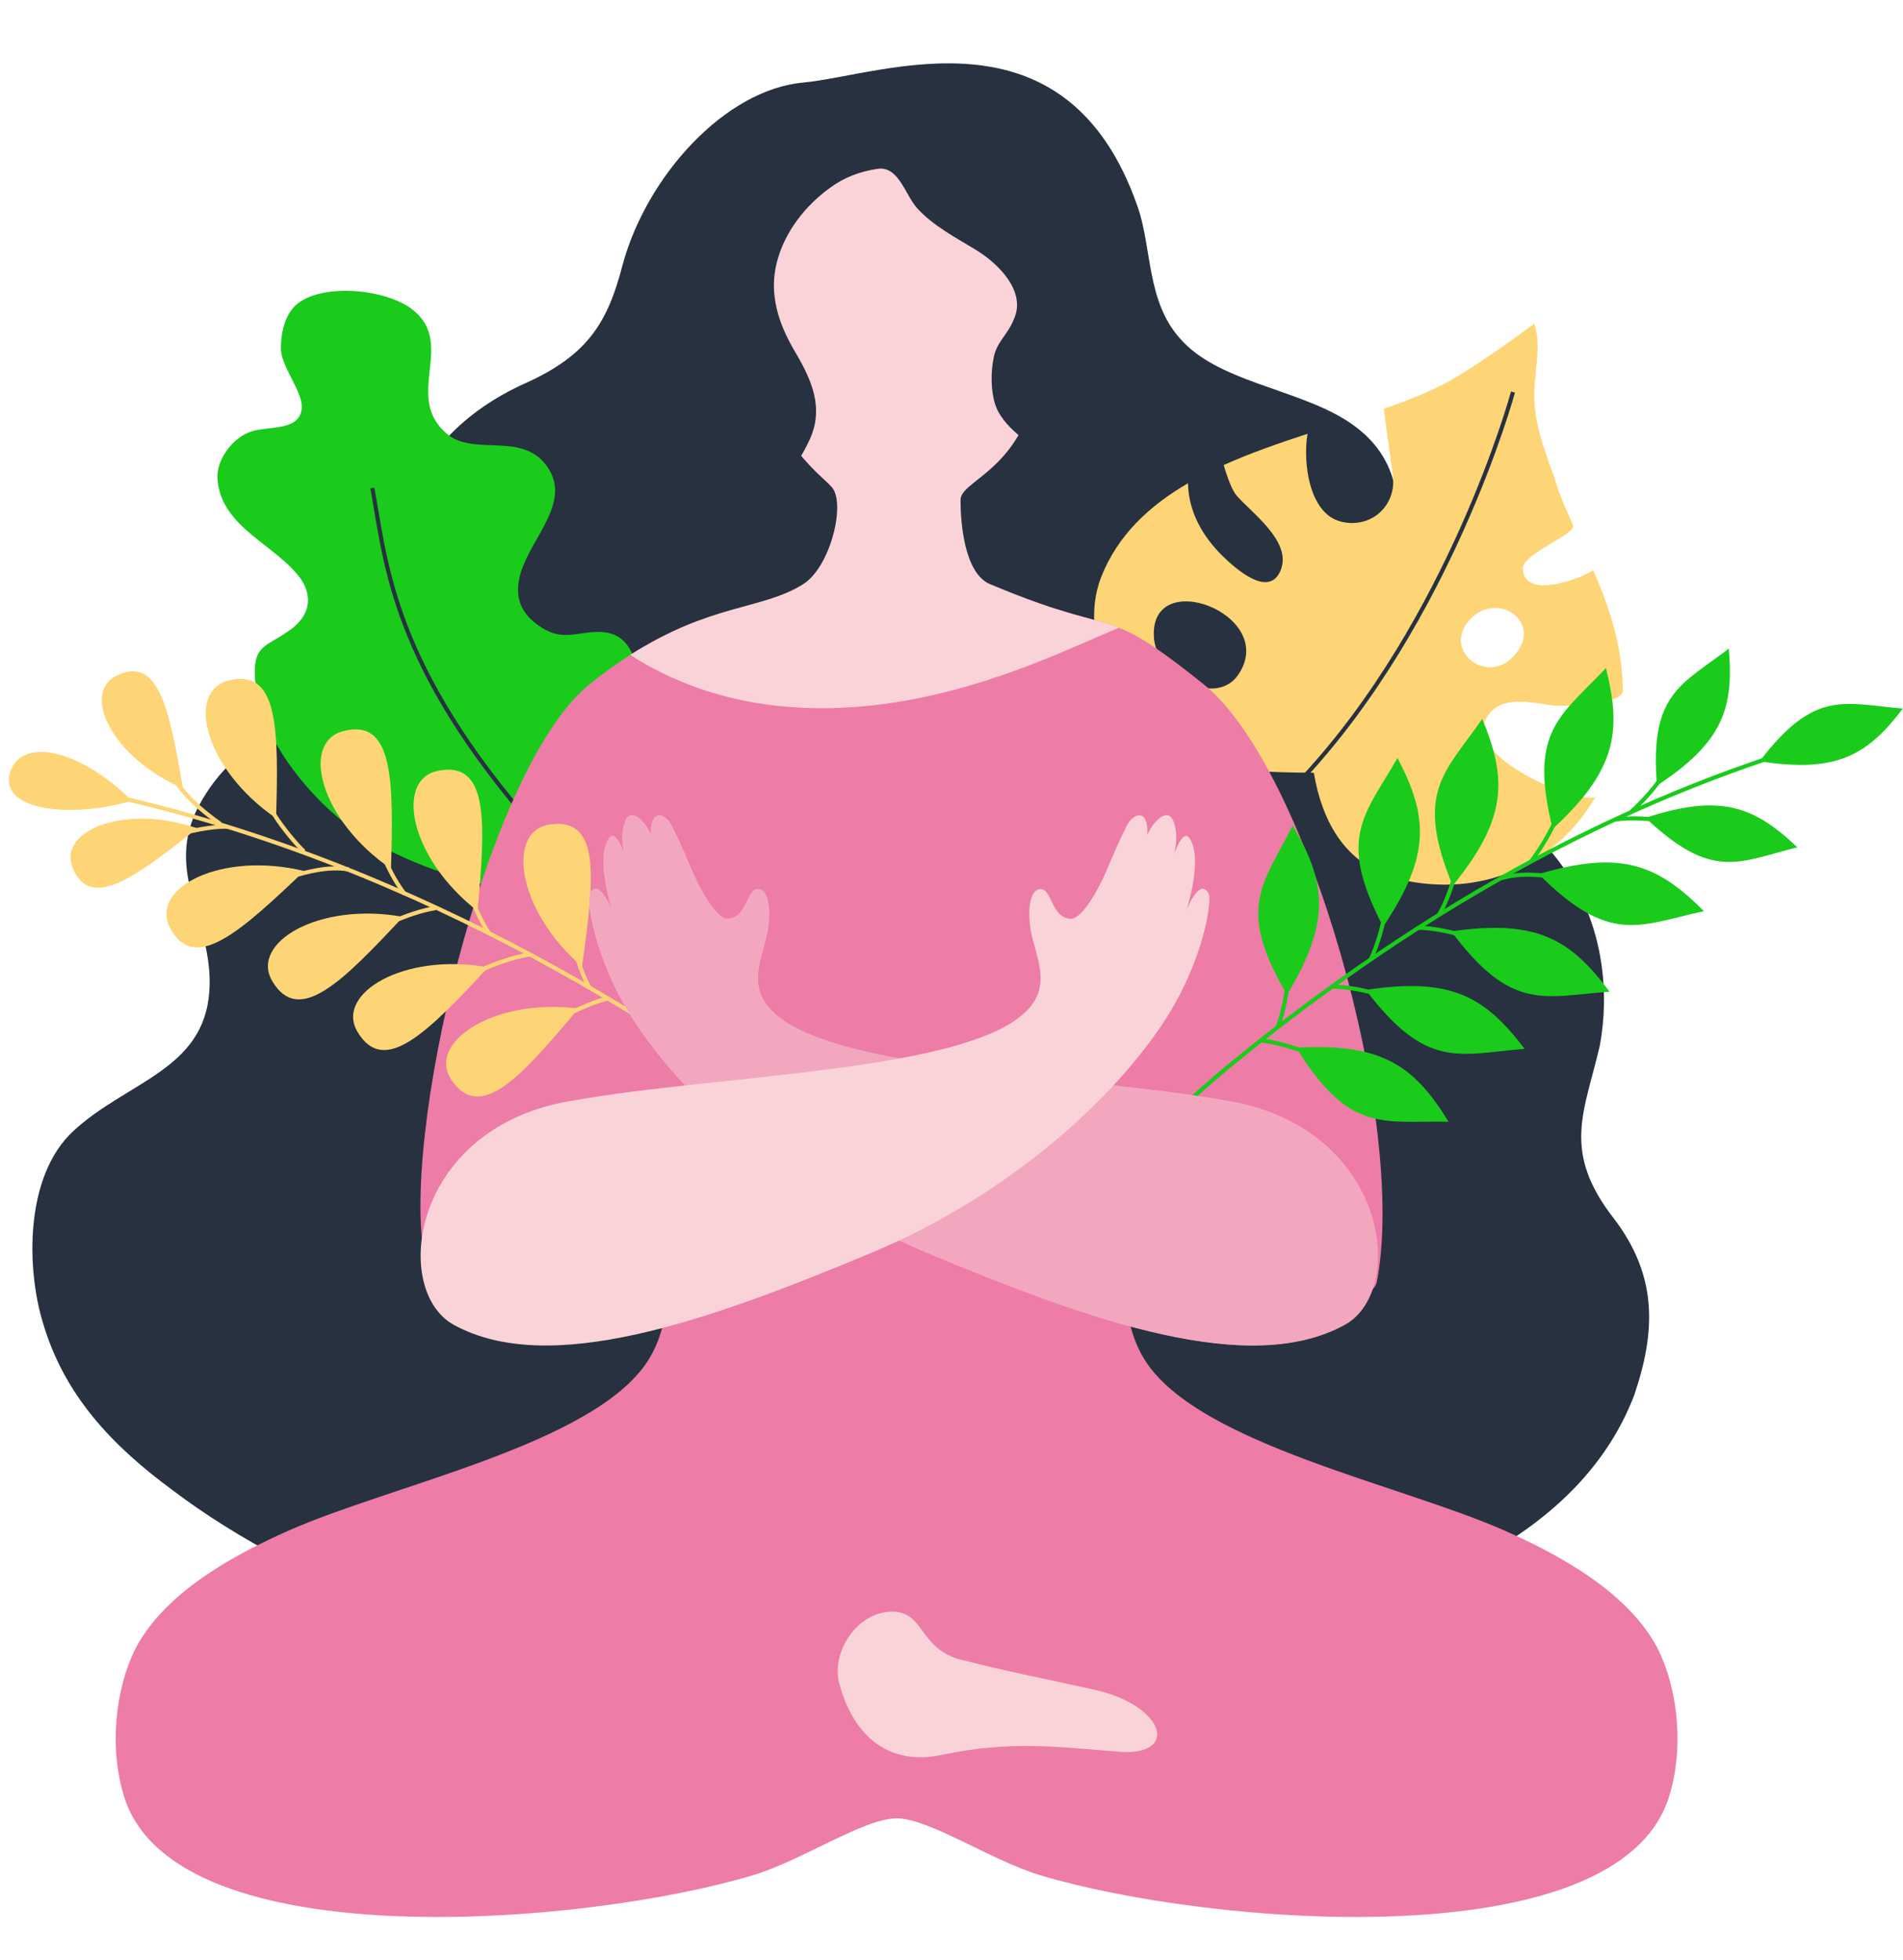
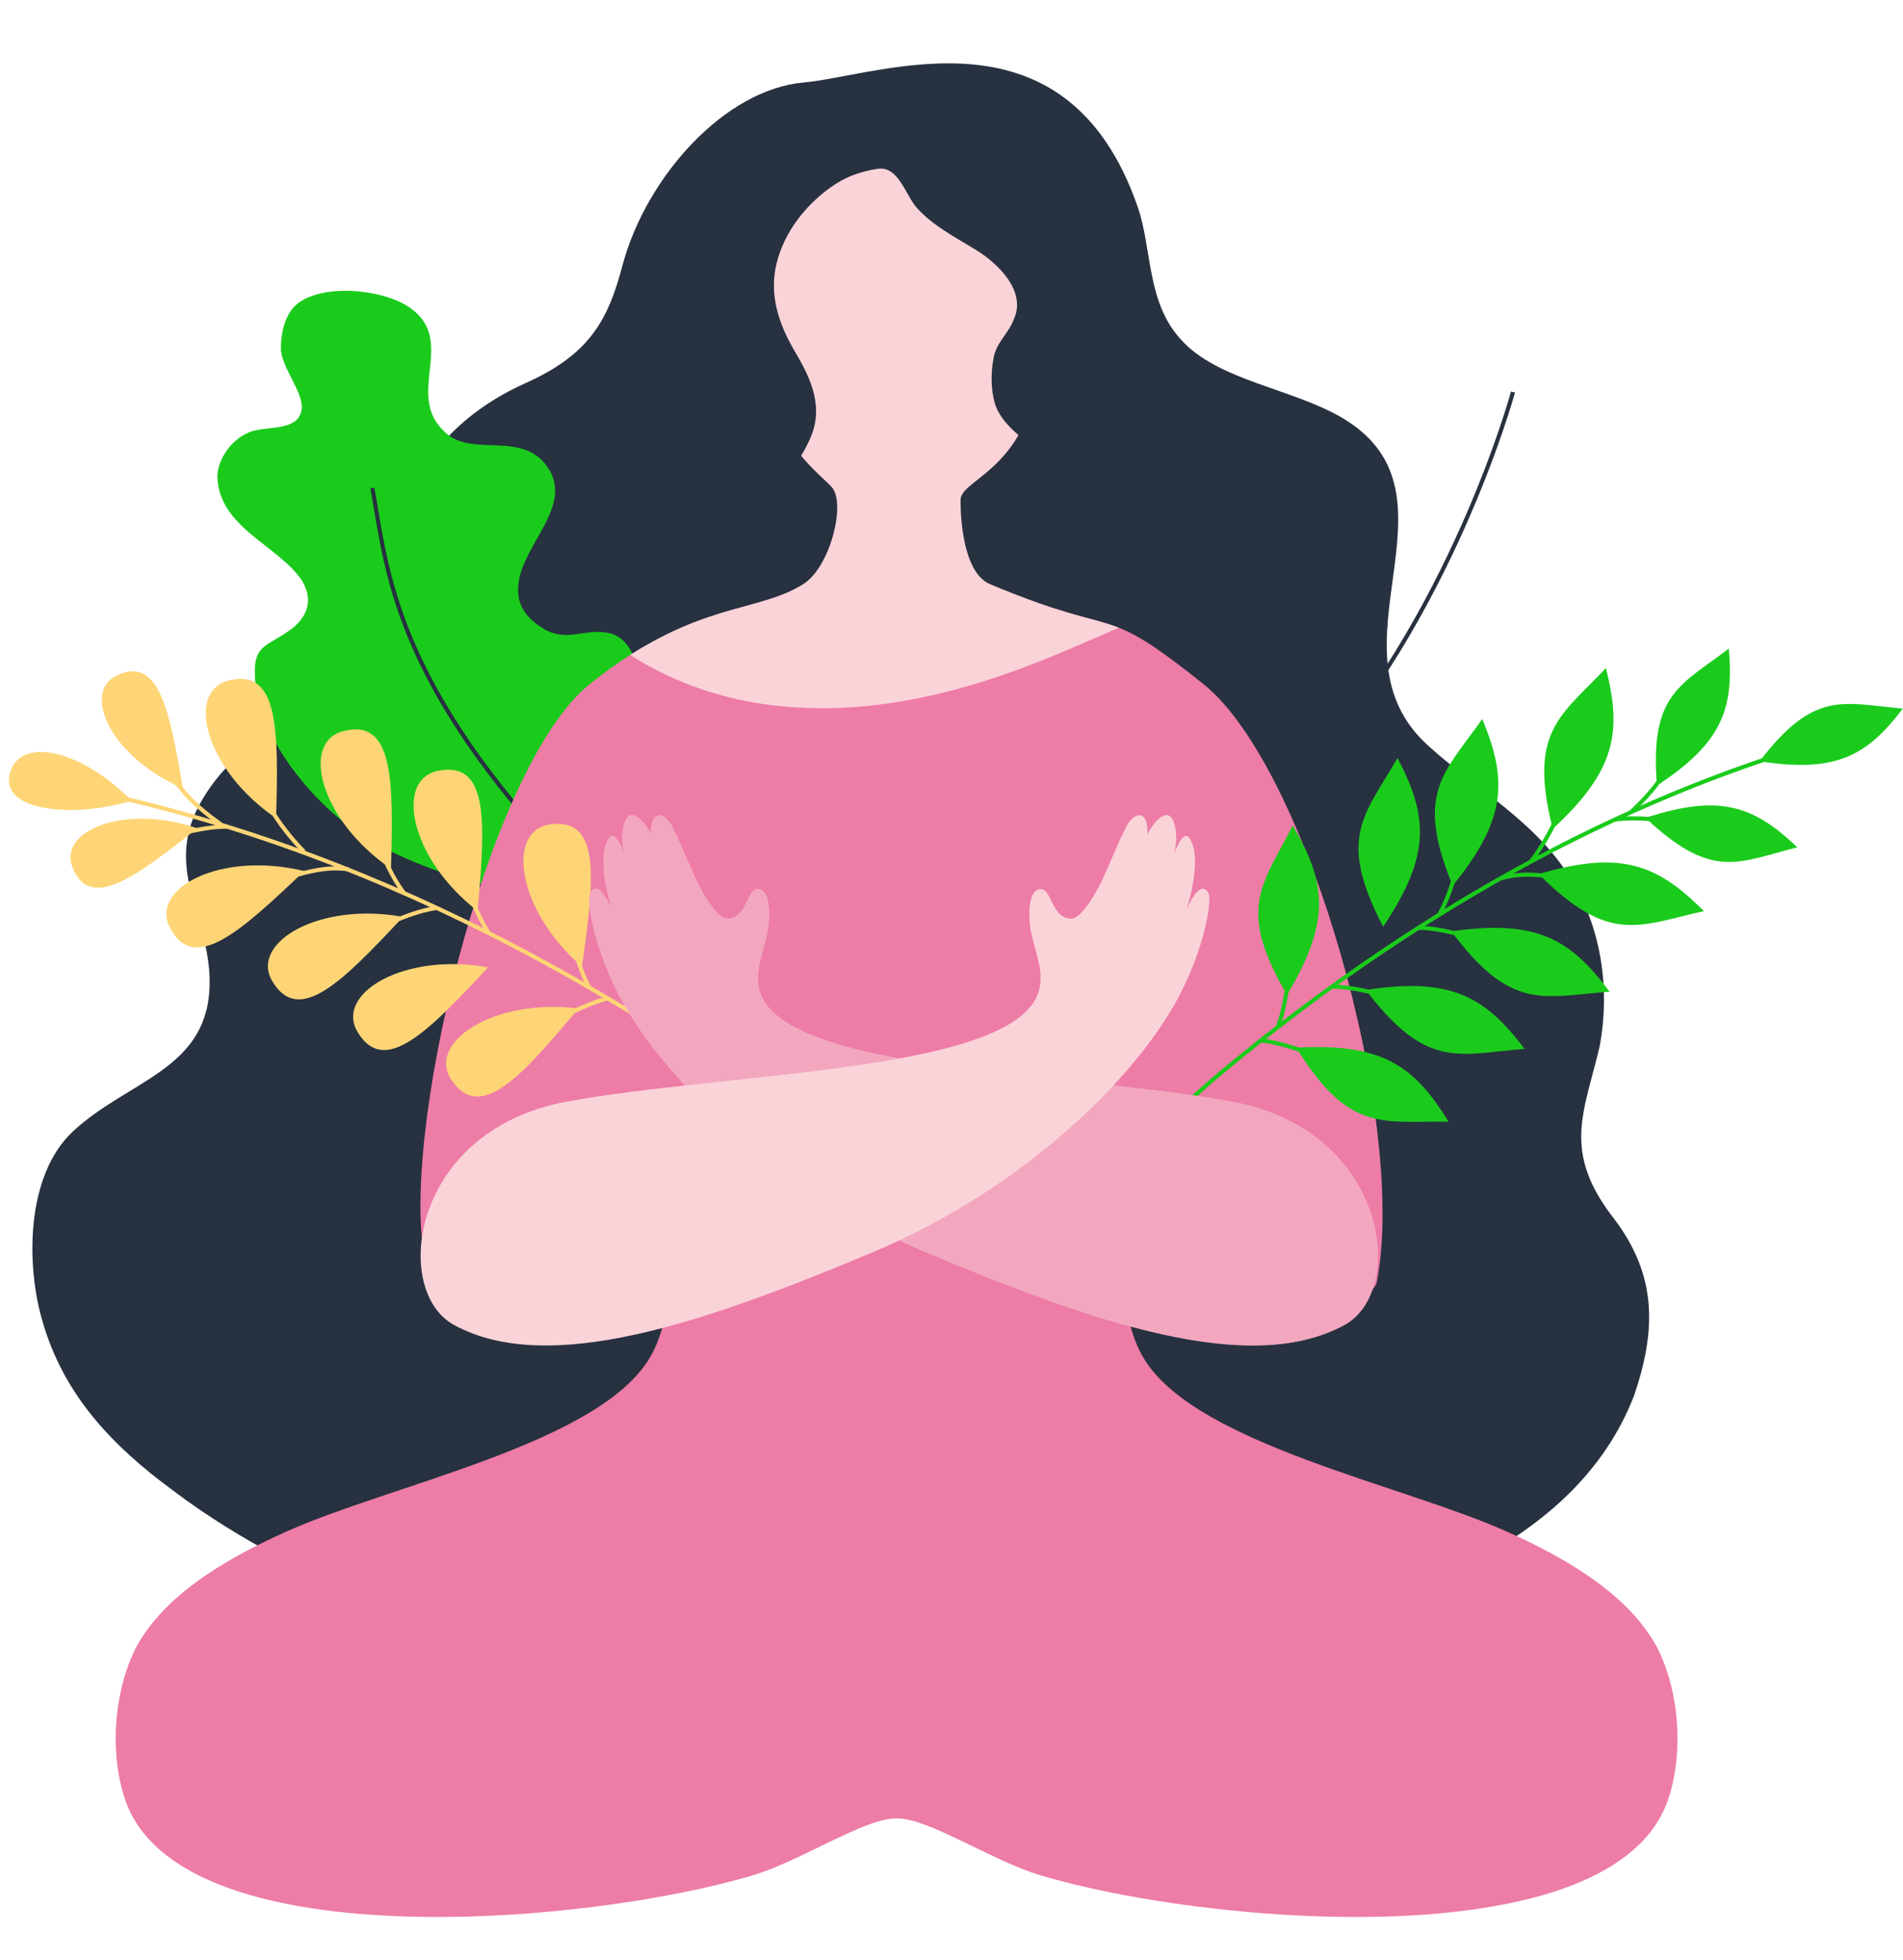
<svg xmlns="http://www.w3.org/2000/svg" fill="#000000" height="528.6" preserveAspectRatio="xMidYMid meet" version="1" viewBox="-7.0 -20.0 513.3 528.6" width="513.3" zoomAndPan="magnify">
  <g>
    <g id="change1_4">
      <path d="M428.313,308.686c-14.238-18.263-7.896-28.798-3.788-46.657c2.726-14.693,0.567-31.38-7.468-44.286 c-8.939-15.594-25.741-24.717-38.78-36.547c-28.875-26.035,11.209-67.347-22.65-88.123c-13.679-8.337-34.291-10.253-44.265-21.681 c-9.108-10.066-7.612-24.348-11.451-35.469c-19.303-55.917-69.051-35.588-90.206-33.664 c-21.191,1.927-42.242,25.235-48.744,49.088c-4.029,15.631-9.376,24.477-26.449,32.113c-15.687,7.043-29.536,19.957-31.033,35.642 c-1.55,16.56,4.669,27.953-11.844,41.495c-15.938,13.695-34.431,17.143-44.937,36.632c-9.796,18.377,4.041,31.261,2.772,50.108 c-1.438,21.36-22.214,24.335-36.755,37.808c-12.966,12.097-12.641,36.637-8.209,51.431c5.737,19.725,18.63,33.309,35.072,45.413 c35.708,27.022,86.823,44.507,132.941,47.863c51.283,3.365,103.43,1.681,153.498-8.375c42.321-7.493,92.065-23.997,107.798-65.176 C439.704,338.927,440.065,324.106,428.313,308.686z" fill="#273140" />
    </g>
    <g>
      <g id="change2_17">
        <path d="M153.725,220.713c-1,2.743-35.121,1.336-61.872-14.641c-12.955-7.737-29.956-26.911-30.113-44.399 c-0.255-7.595,3.483-7.504,8.743-11.225c5.139-3.284,7.461-8.287,3.861-13.984c-6.373-9.284-21.547-13.944-22.66-26.949 c-0.542-4.853,3.453-10.804,8.231-12.778c4.341-2.094,13.638,0.003,14.453-6.357c0.649-4.054-5.016-10.791-5.558-15.643 c-0.225-4.295,0.906-10.097,4.493-12.869c7.174-5.544,23.63-3.823,30.652,1.407c12.099,8.984-1.662,23.056,8.764,32.989 c7.292,7.657,21.354-0.689,28.239,10.147c6.569,10.279-7.102,20.614-8.129,31.148c-0.694,5.922,2.515,9.63,7.397,12.389 c5.756,3,9.901-0.089,15.823,0.606C178.428,152.97,153.726,220.711,153.725,220.713z" fill="#1acb1b" />
      </g>
      <g id="change1_3">
        <path d="M194.176,251.913c-4.24-3.135-8.6-6.166-12.816-9.097c-10.865-7.555-22.1-15.366-31.837-25.376 c-46.908-48.222-51.943-78.07-55.619-99.864c-0.343-2.03-0.67-3.975-1.02-5.843l1.086-0.203c0.35,1.874,0.68,3.825,1.023,5.862 c3.652,21.651,8.653,51.303,55.322,99.278c9.662,9.933,20.854,17.714,31.676,25.239c4.223,2.936,8.589,5.972,12.842,9.115 L194.176,251.913z" fill="#273140" />
      </g>
    </g>
    <g>
      <g id="change3_18">
-         <path d="M412.374,170.334c2.641,0.26,18.401-0.366,18.374-3.927c-0.019-2.507-0.192-5.046-0.536-7.603 c-1.072-8.932-4.056-17.099-7.52-25.116c0.311,0.72-18.641,9.27-18.949-0.358c-0.123-3.992,14.647-9.229,13.534-11.72 c-1.308-2.927-2.583-5.875-3.757-8.874c-2.671-8.679-6.677-16.691-6.677-26.038c0-6.677,2.003-13.353,0-19.362 c-7.344,5.341-14.688,10.682-22.7,15.356c-5.233,2.866-11.318,5.294-17.84,7.576c-0.027,0.786,1.729,12.783,2.397,18.057 c1.041,8.219-6.081,14.454-14.119,12.346c-8.607-2.256-10.191-16.251-8.889-23.661c-7.687,2.506-15.404,5.187-22.607,8.428 c0.115,0.481,1.784,6.295,3.409,8.177c4.062,4.705,14.884,12.337,12.026,19.98c-3.083,8.245-12.654-0.559-15.91-3.779 c-5.242-5.183-9.033-11.812-9.173-19.458c-10.456,6.085-18.989,14.02-23.428,25.336c-6.761,17.234,5.511,42.275,21.361,48.838 c8.041,3.33,24.107,3.855,35.996,3.919c2.363,13.518,8.733,25.807,24.761,29.107c22.896,4.579,41.638-5.897,51.372-22.85 c-1.041,1.813-12.639-1.582-21.191-6.959c-7.121-4.478-12.131-10.331-7.173-15.698 C399.355,167.481,407.074,169.811,412.374,170.334z M326.898,162.144c-2.414,3.459-7.191,4.843-12.697,2.217 c-4.372-2.086-9.391-6.712-9.902-11.853C302.264,132.046,338.349,145.732,326.898,162.144z M391.713,159.311 c-4.12-1.768-6.605-6.758-2.72-11.598c7.338-9.144,21.234,0.246,11.932,9.649C398.094,160.224,394.523,160.517,391.713,159.311z" fill="#fed576" />
-       </g>
+         </g>
      <g id="change1_1">
        <path d="M291.463,294.158h-1.104c0-22.048,0.873-41.857,11.606-61.023c6.065-11.624,16.365-20.49,26.326-29.066 c5.232-4.504,10.643-9.162,15.28-14.108c40.165-42.843,56.837-103.745,56.999-104.355l1.067,0.286 c-0.165,0.613-16.91,61.782-57.26,104.824c-4.678,4.99-10.112,9.668-15.366,14.19c-9.883,8.507-20.101,17.304-26.075,28.754 C292.326,252.606,291.463,272.267,291.463,294.158z" fill="#273140" />
      </g>
    </g>
    <g id="change4_3">
      <path d="M439.91,424.261c-8.179-15.135-26.808-25.051-40.894-31.314c-27.997-12.448-82.378-23.31-96.988-45.728 c-14.61-22.418,3.847-65.866,3.087-93.121c-0.596-21.392-49.333-20.951-70.275-19.772c-20.942-1.179-69.68-1.62-70.275,19.772 c-0.759,27.255,17.697,70.703,3.087,93.121c-14.61,22.418-68.991,33.28-96.988,45.728c-14.086,6.263-32.715,16.179-40.894,31.314 c-5.907,11.482-7.351,27.789-3.181,40.708c14.094,43.66,124.246,34.43,169.482,20.876c13.276-3.994,29.92-15.352,38.768-15.352 c8.848,0,25.492,11.358,38.768,15.352c45.236,13.554,155.388,22.784,169.482-20.876 C447.261,452.05,445.817,435.743,439.91,424.261z" fill="#ed7ca7" />
    </g>
    <g id="change4_2">
      <path d="M317.586,164.512c-22.406-17.924-22.408-14.701-39.711-20.253c-3.689,1.784-7.484,3.408-11.342,4.969 c-10.37,4.195-20.598,10.127-31.601,12.476c-11.372,2.428-23.477,2.4-35.014,1.214c-5.792-0.596-11.849-1.091-17.312-3.239 c-5.217-2.051-10.193-4.512-15.782-5.353c-4.529,2.635-9.413,5.933-14.728,10.185c-28.093,22.473-51.881,124.349-44.245,156.155 c7.637,31.806,101.368-8.244,126.99-31.725c25.621,23.48,126.438,52.965,129.559,36.733 C372.67,282.654,345.679,186.985,317.586,164.512z" fill="#ed7ca7" />
    </g>
    <g id="change5_1">
      <path d="M260.025,137.565c-6.9-2.895-7.979-16.654-7.926-22.763c0.053-6.109,21.762-8.685,21.475-43.7 c-0.203-24.768-5.218-47.956-37.257-50.039c-14.298-0.93-29.056,6.393-35.194,15.701c-5.337,8.091-6.208,21.174-5.271,30.745 c2.949,30.146,17.538,39.509,21.466,43.842c3.928,4.333-0.311,21.585-7.66,26.214c-11.111,6.999-24.887,5.148-46.661,19.095 c11.81,7.619,25.43,12.185,39.446,13.717c26.122,2.855,51.538-3.829,75.482-13.812c5.646-2.354,11.232-4.85,16.862-7.24 C287.676,146.527,281.173,146.437,260.025,137.565z" fill="#fad3d9" />
    </g>
    <g id="change5_4">
-       <path d="M219.347,433.979c-2.152-8.47,4.833-19.058,14.034-19.246c9.19-0.188,7.296,10.078,18.967,13.002 c14.734,3.692,16.519,3.794,35.736,8.029c19.217,4.235,23.211,18.033,6.702,16.76c-16.51-1.273-29.004-3.088-47.668,0.83 C228.454,457.271,221.498,442.449,219.347,433.979z" fill="#fad3d9" />
-     </g>
+       </g>
    <g id="change1_2">
      <path d="M295.947,84.409c-0.172-5.057-0.612-10.1-1.588-15.073c-1.849-9.418-5.162-18.459-8.439-27.452 c-6.004-16.47-21.127-30.293-38.216-34.524c-10.628-2.631-22.685-1.835-33.286,0.585c-5.241,1.196-11.831,3.126-16.169,6.463 c-8.463,6.623-35.252,25.664-24.836,108.636c16.558,0.736,31.275-9.935,37.899-24.284c4.073-8.677,0.592-16.331-3.842-23.825 c-4.437-7.499-7.195-15.609-4.891-24.343c2.136-8.099,7.547-15.025,14.252-19.902c4.046-2.943,8.092-4.414,12.877-5.151 c5.661-0.871,7.515,7.135,10.632,10.572c4.518,4.982,10.589,8.013,16.229,11.505c5.887,3.679,13.246,11.038,9.935,18.397 c-1.472,4.047-4.783,6.255-5.519,10.67c-0.736,3.679-0.736,8.463,0.368,12.142c1.84,6.255,9.567,11.038,14.718,14.718 c5.887,4.415,11.038,7.727,17.293,11.406c2.53-6.747,2.592-14.208,2.665-21.322C296.058,90.558,296.051,87.481,295.947,84.409z" fill="#273140" />
    </g>
    <g>
      <g id="change3_1">
        <path d="M28.557,195.999c-16.424,4.87-35.571,2.656-32.923-7.332C-1.717,178.68,14.341,181.804,28.557,195.999z" fill="#fed576" />
      </g>
      <g id="change3_16">
        <path d="M42.341,192.648c-19.104-8.134-27.548-25.693-17.877-30.406 C35.859,156.689,38.759,171.639,42.341,192.648z" fill="#fed576" />
      </g>
      <g id="change3_21">
        <path d="M67.474,200.72c-19.105-13.051-24.507-34.083-12.912-37.128C68.226,160.003,68.138,176.976,67.474,200.72 z" fill="#fed576" />
      </g>
      <g id="change3_3">
        <path d="M98.468,214.352c-19.105-13.051-24.507-34.083-12.912-37.128 C99.22,173.635,99.132,190.608,98.468,214.352z" fill="#fed576" />
      </g>
      <g id="change3_17">
        <path d="M121.824,225.754c-18.287-14.174-22.417-35.492-10.66-37.836 C125.018,185.155,123.912,202.093,121.824,225.754z" fill="#fed576" />
      </g>
      <g id="change3_20">
        <path d="M149.98,240.738c-17.53-15.101-20.553-36.603-8.69-38.337 C155.268,200.358,153.287,217.216,149.98,240.738z" fill="#fed576" />
      </g>
      <g id="change3_22">
        <path d="M46.217,203.435c-19.638-6.744-37.664,0.649-33.634,10.623C17.331,225.812,29.493,216.646,46.217,203.435 z" fill="#fed576" />
      </g>
      <g id="change3_4">
        <path d="M75.052,214.956c-22.486-5.45-41.724,4.62-36.222,15.272C45.313,242.779,57.861,231.348,75.052,214.956z" fill="#fed576" />
      </g>
      <g id="change3_2">
        <path d="M101.716,227.318c-22.764-4.138-41.386,7.031-35.275,17.346C73.64,256.818,85.504,244.68,101.716,227.318 z" fill="#fed576" />
      </g>
      <g id="change3_23">
        <path d="M124.669,240.924c-22.773-4.091-41.371,7.116-35.24,17.418 C96.654,270.481,108.493,258.318,124.669,240.924z" fill="#fed576" />
      </g>
      <g id="change3_19">
        <path d="M149.028,252.048c-22.953-2.918-40.952,9.228-34.3,19.202 C122.565,283.003,133.765,270.249,149.028,252.048z" fill="#fed576" />
      </g>
      <g id="change3_5">
        <path d="M210.117,285.8c-44.923-34.072-116.481-77.993-202.271-93.739l0.199-1.086 c86.003,15.785,157.719,59.801,202.738,93.945L210.117,285.8z" fill="#fed576" />
      </g>
      <g id="change3_6">
        <path d="M52.151,202.74c-1.963-1.358-6.386-4.726-9.075-7.749c-4.512-5.073-8.814-11.329-11.51-16.736l0.987-0.493 c2.655,5.324,6.897,11.491,11.348,16.494c2.62,2.946,6.953,6.244,8.879,7.576L52.151,202.74z" fill="#fed576" />
      </g>
      <g id="change3_7">
        <path d="M74.601,210.099c-2.154-2.084-5.674-6.245-7.953-9.853c-3.614-5.722-8.006-16.876-8.53-23.732l1.101-0.084 c0.512,6.695,4.818,17.614,8.363,23.226c2.152,3.407,5.649,7.582,7.787,9.649L74.601,210.099z" fill="#fed576" />
      </g>
      <g id="change3_8">
        <path d="M101.724,221.517c-1.902-2.46-3.699-5.577-5.343-9.263c-3.025-6.784-5.441-14.734-6.463-21.266l1.091-0.17 c1.007,6.441,3.392,14.286,6.38,20.986c1.608,3.606,3.361,6.647,5.208,9.038L101.724,221.517z" fill="#fed576" />
      </g>
      <g id="change3_9">
        <path d="M124.292,231.891c-0.909-1.426-3.206-5.281-4.91-10.275c-2.398-7.032-4.084-15.168-4.51-21.764 l1.102-0.071c0.42,6.504,2.084,14.534,4.453,21.478c1.665,4.881,3.909,8.646,4.797,10.039L124.292,231.891z" fill="#fed576" />
      </g>
      <g id="change3_10">
        <path d="M151.494,246.684c-1.374-2.423-2.752-5.988-3.982-10.309c-2.035-7.145-3.301-15.357-3.387-21.966 l1.104-0.014c0.085,6.517,1.336,14.621,3.345,21.678c1.207,4.237,2.549,7.718,3.881,10.065L151.494,246.684z" fill="#fed576" />
      </g>
      <g id="change3_11">
        <path d="M25.755,211.408l-0.509-0.98c5.36-2.786,12.519-5.315,19.152-6.764c3.936-0.859,7.408-1.274,10.029-1.219 l-0.026,1.104c-2.543-0.064-5.917,0.353-9.768,1.193C38.09,206.172,31.033,208.663,25.755,211.408z" fill="#fed576" />
      </g>
      <g id="change3_12">
        <path d="M54.817,223.866l-0.537-0.965c5.776-3.217,13.527-6.207,20.736-8.001c4.851-1.207,8.478-1.485,12.124-0.93 l-0.166,1.091c-3.494-0.533-6.99-0.26-11.692,0.91C68.163,217.742,60.513,220.693,54.817,223.866z" fill="#fed576" />
      </g>
      <g id="change3_13">
        <path d="M81.349,239.286l-0.669-0.877c5.255-4.012,12.498-8.083,19.375-10.891 c3.959-1.616,7.427-2.656,10.308-3.088l0.164,1.092c-2.794,0.419-6.177,1.435-10.055,3.018 C93.679,231.312,86.531,235.329,81.349,239.286z" fill="#fed576" />
      </g>
      <g id="change3_14">
-         <path d="M106.55,251.541l-0.662-0.884c5.294-3.963,12.574-7.967,19.476-10.71 c3.912-1.554,7.685-2.638,10.626-3.052l0.154,1.093c-2.856,0.402-6.539,1.461-10.372,2.985 C118.955,243.683,111.77,247.633,106.55,251.541z" fill="#fed576" />
-       </g>
+         </g>
      <g id="change3_15">
        <path d="M128.361,266.468l-0.745-0.815c4.882-4.458,11.738-9.151,18.342-12.553 c3.849-1.985,7.999-3.642,10.83-4.328l0.26,1.074c-2.752,0.666-6.808,2.289-10.585,4.235 C139.941,257.441,133.174,262.072,128.361,266.468z" fill="#fed576" />
      </g>
    </g>
    <g>
      <g id="change2_19">
        <path d="M467.631,185.349c20.657,3.222,28.955-1.503,38.631-14.217 C490.216,169.788,482.52,165.869,467.631,185.349z" fill="#1acb1b" />
      </g>
      <g id="change2_20">
        <path d="M439.942,191.906c17.721-11.618,20.747-20.811,19.38-36.948 C446.345,164.854,437.896,167.139,439.942,191.906z" fill="#1acb1b" />
      </g>
      <g id="change2_18">
        <path d="M411.812,203.587c17.072-15.71,18.702-26.181,14.349-43.37 C413.905,173.222,405.185,177.196,411.812,203.587z" fill="#1acb1b" />
      </g>
      <g id="change2_4">
        <path d="M384.838,218.919c14.643-17.996,14.755-28.593,7.981-44.979 C382.556,188.568,374.496,193.751,384.838,218.919z" fill="#1acb1b" />
      </g>
      <g id="change2_16">
        <path d="M366.078,229.972c12.953-19.248,12.105-29.811,3.875-45.517 C361.056,199.952,353.498,205.845,366.078,229.972z" fill="#1acb1b" />
      </g>
      <g id="change2_22">
        <path d="M340.151,248.348c11.949-19.887,10.56-30.393,1.535-45.656 C333.596,218.625,326.351,224.898,340.151,248.348z" fill="#1acb1b" />
      </g>
      <g id="change2_1">
        <path d="M436.849,200.604c20.144-6.575,29.212-3.193,40.956,7.957 C461.97,212.509,454.907,217.678,436.849,200.604z" fill="#1acb1b" />
      </g>
      <g id="change2_23">
        <path d="M408.017,215.777c22.253-6.563,32.072-2.576,44.575,9.996 C435.136,229.596,427.243,235.032,408.017,215.777z" fill="#1acb1b" />
      </g>
      <g id="change2_3">
        <path d="M384.46,231.226c22.964-3.304,32.11,2.049,42.68,16.285C409.317,248.792,400.726,253.039,384.46,231.226z" fill="#1acb1b" />
      </g>
      <g id="change2_21">
        <path d="M361.398,247.035c22.932-3.518,32.128,1.75,42.831,15.886 C386.418,264.368,377.867,268.696,361.398,247.035z" fill="#1acb1b" />
      </g>
      <g id="change2_2">
        <path d="M342.641,262.598c23.166-1.271,31.805,4.866,41.083,19.976 C365.857,282.282,356.926,285.757,342.641,262.598z" fill="#1acb1b" />
      </g>
      <g id="change2_5">
        <path d="M294.822,298.638l-0.88-0.666c7.79-10.309,17.641-20.417,29.28-30.045 c54.278-44.903,111.459-75.485,169.956-90.898l0.28,1.067c-58.34,15.372-115.38,45.881-169.533,90.682 C312.353,278.35,302.562,288.397,294.822,298.638z" fill="#1acb1b" />
      </g>
      <g id="change2_6">
        <path d="M433.19,199.577l-0.744-0.816c1.73-1.575,5.586-5.419,7.793-8.689c3.744-5.552,7.127-12.228,9.049-17.859 l1.046,0.357c-1.953,5.718-5.384,12.491-9.181,18.119C438.888,194.046,434.953,197.971,433.19,199.577z" fill="#1acb1b" />
      </g>
      <g id="change2_7">
        <path d="M406.285,212.859l-0.867-0.685c1.843-2.334,4.754-6.937,6.433-10.6c3.056-6.667,5.522-14.487,6.597-20.919 l1.089,0.182c-1.09,6.523-3.587,14.447-6.683,21.198C411.076,205.914,408.142,210.507,406.285,212.859z" fill="#1acb1b" />
      </g>
      <g id="change2_8">
        <path d="M381.585,227.126l-0.955-0.553c1.513-2.617,2.845-5.864,3.958-9.65c2.07-7.039,3.389-15.132,3.529-21.649 l1.104,0.024c-0.142,6.609-1.478,14.81-3.575,21.937C384.51,221.104,383.143,224.432,381.585,227.126z" fill="#1acb1b" />
      </g>
      <g id="change2_9">
-         <path d="M363.233,239.058l-1.003-0.464c0.694-1.498,2.416-5.528,3.418-10.588 c1.423-7.201,2.004-15.38,1.553-21.879l1.102-0.077c0.457,6.591-0.132,14.879-1.573,22.17 C365.706,233.398,363.943,237.524,363.233,239.058z" fill="#1acb1b" />
-       </g>
+         </g>
      <g id="change2_10">
        <path d="M338.139,257.311l-1.024-0.412c1.007-2.501,1.873-6.129,2.506-10.493 c1.052-7.262,1.214-15.461,0.431-21.931l1.095-0.133c0.793,6.561,0.632,14.868-0.433,22.222 C340.069,251.014,339.178,254.73,338.139,257.311z" fill="#1acb1b" />
      </g>
      <g id="change2_11">
        <path d="M458.064,205.612c-5.596-2.017-12.922-3.546-19.598-4.092c-3.924-0.321-7.328-0.28-9.84,0.117l-0.172-1.09 c2.597-0.412,6.09-0.456,10.103-0.128c6.767,0.554,14.2,2.107,19.883,4.155L458.064,205.612z" fill="#1acb1b" />
      </g>
      <g id="change2_12">
        <path d="M431.097,221.877c-6.067-2.386-14.042-4.291-21.334-5.099c-4.817-0.533-8.318-0.338-11.709,0.654 l-0.31-1.06c3.541-1.036,7.172-1.241,12.14-0.692c7.384,0.818,15.466,2.75,21.616,5.169L431.097,221.877z" fill="#1acb1b" />
      </g>
      <g id="change2_13">
        <path d="M406.426,240.573c-5.664-3.231-13.283-6.262-20.382-8.106c-4.053-1.053-7.541-1.609-10.367-1.653 l0.017-1.104c2.913,0.046,6.488,0.614,10.628,1.689c7.187,1.867,14.907,4.938,20.652,8.216L406.426,240.573z" fill="#1acb1b" />
      </g>
      <g id="change2_14">
        <path d="M383.45,256.177c-5.693-3.179-13.34-6.137-20.457-7.914c-4-0.999-7.793-1.56-10.677-1.578l0.006-1.104 c2.971,0.018,6.855,0.591,10.938,1.61c7.206,1.8,14.955,4.799,20.728,8.022L383.45,256.177z" fill="#1acb1b" />
      </g>
      <g id="change2_15">
        <path d="M363.701,273.841c-5.355-3.716-12.679-7.405-19.591-9.868c-4.006-1.427-8.241-2.497-11.053-2.789 l0.114-1.097c2.893,0.301,7.228,1.392,11.31,2.847c6.998,2.493,14.419,6.232,19.85,9.999L363.701,273.841z" fill="#1acb1b" />
      </g>
    </g>
    <g id="change5_2">
      <path d="M325.33,277.174c-42.011-7.791-116.814-7.818-126.73-28.065c-2.793-5.703,0.153-11.685,1.361-17.48 c0.87-4.175,0.939-11.464-2.345-11.798c-3.284-0.334-2.976,7.822-8.342,7.987c-3.311,0.102-8.093-9.452-9.144-11.895 c-1.878-4.362-3.96-9.333-5.912-13.132c-1.953-3.798-6.004-4.558-5.577,2.391c-1.144-2.792-5.478-8.309-7.19-3.233 c-0.88,2.609-0.703,5.485-0.042,8.416c0,0-2.139-6.385-3.906-4.554c-4.21,5.243,0.623,19.775,0.623,19.775s-3.518-9.023-5.96-4.656 c-1.095,1.958,1.304,17.565,10.869,32.905c13.687,21.95,42.753,48.474,79.856,64.03c45.191,18.947,87.263,33.488,112.795,19.517 C372.56,328.151,367.341,284.965,325.33,277.174z" fill="#fad3d9" />
    </g>
    <g id="change4_1">
      <path d="M325.33,277.174c-42.011-7.791-116.814-7.818-126.73-28.065 c-2.793-5.703,0.153-11.685,1.361-17.48c0.87-4.175,0.939-11.464-2.345-11.798c-3.284-0.334-2.976,7.822-8.342,7.987 c-3.311,0.102-8.093-9.452-9.144-11.895c-1.878-4.362-3.96-9.333-5.912-13.132c-1.953-3.798-6.004-4.558-5.577,2.391 c-1.144-2.792-5.478-8.309-7.19-3.233c-0.88,2.609-0.703,5.485-0.042,8.416c0,0-2.139-6.385-3.906-4.554 c-4.21,5.243,0.623,19.775,0.623,19.775s-3.518-9.023-5.96-4.656c-1.095,1.958,1.304,17.565,10.869,32.905 c13.687,21.95,42.753,48.474,79.856,64.03c45.191,18.947,87.263,33.488,112.795,19.517 C372.56,328.151,367.341,284.965,325.33,277.174z" fill="#ed7ca7" opacity="0.5" />
    </g>
    <g id="change5_3">
      <path d="M115.429,337.383c25.532,13.971,67.604-0.57,112.795-19.517c37.103-15.556,66.17-42.08,79.857-64.03 c9.565-15.34,11.964-30.947,10.869-32.905c-2.442-4.367-5.96,4.656-5.96,4.656s4.833-14.531,0.623-19.775 c-1.767-1.831-3.906,4.554-3.906,4.554c0.661-2.93,0.838-5.807-0.042-8.416c-1.711-5.076-6.046,0.441-7.19,3.233 c0.428-6.949-3.624-6.19-5.577-2.391c-1.953,3.798-4.034,8.769-5.912,13.132c-1.052,2.443-5.834,11.997-9.144,11.895 c-5.366-0.165-5.058-8.321-8.342-7.987c-3.284,0.334-3.215,7.623-2.345,11.798c1.208,5.795,4.154,11.778,1.361,17.48 c-9.915,20.247-84.719,20.274-126.73,28.065C103.775,284.965,98.557,328.151,115.429,337.383z" fill="#fad3d9" />
    </g>
  </g>
</svg>